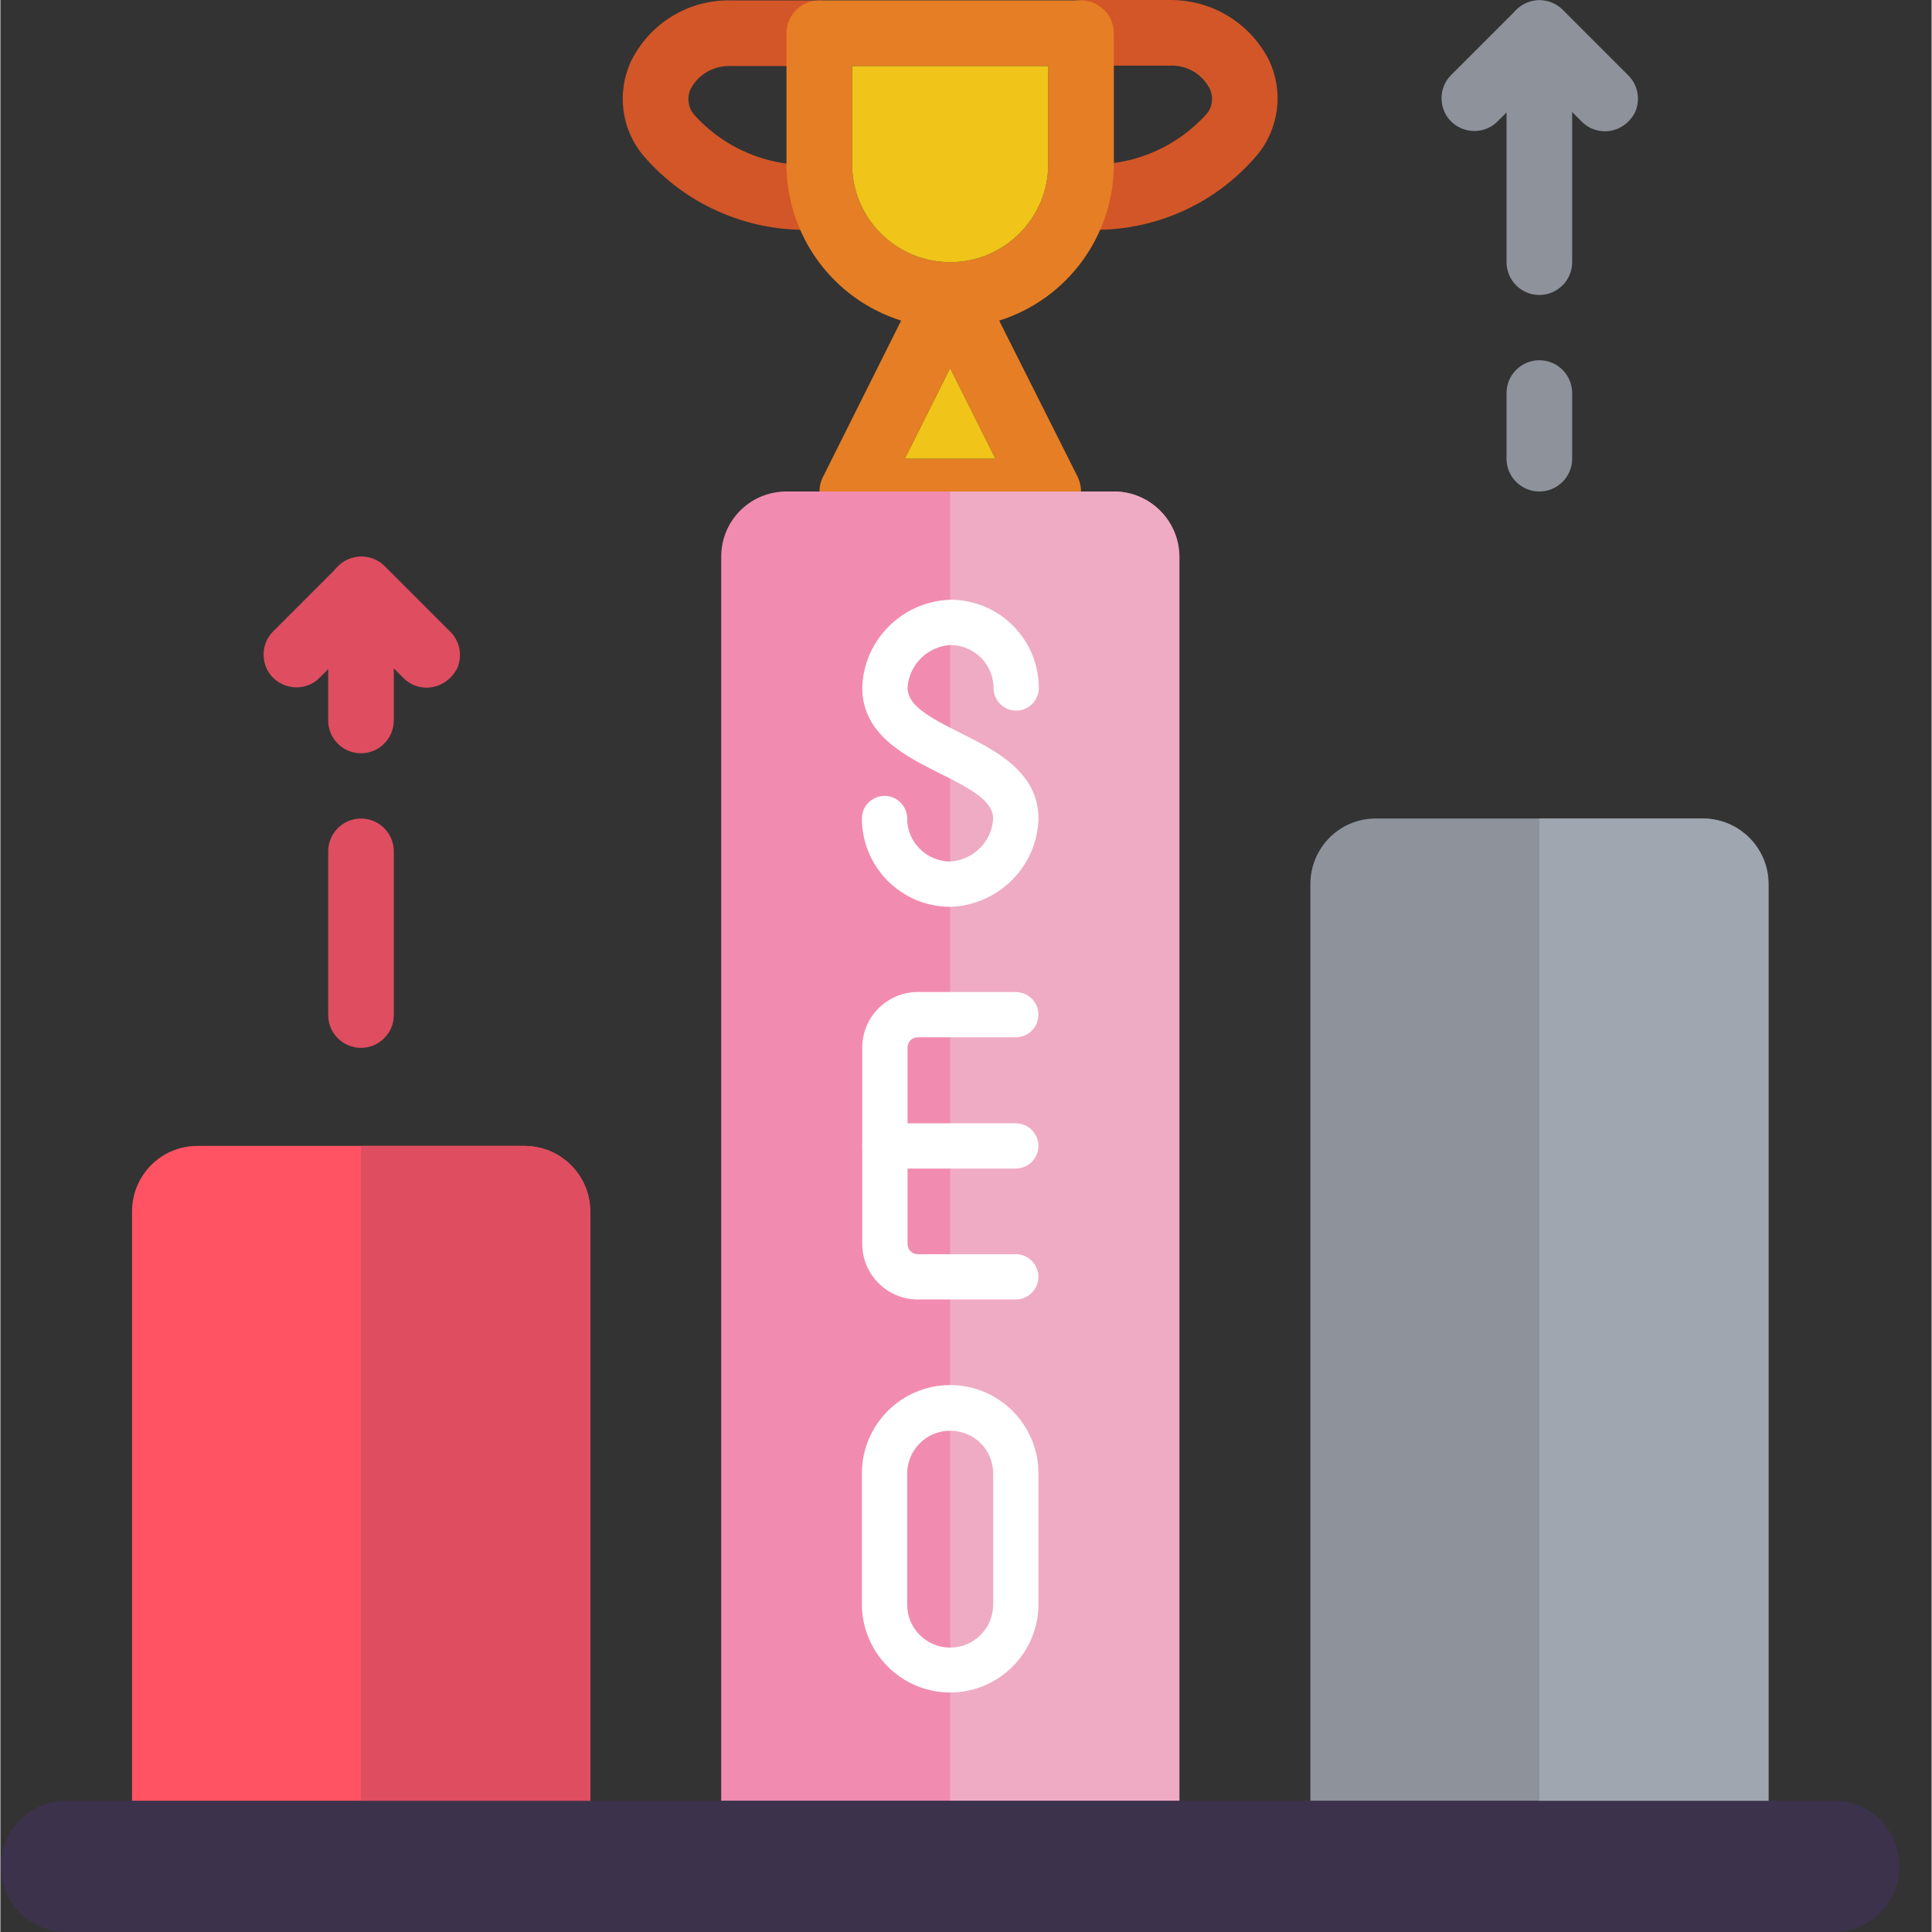
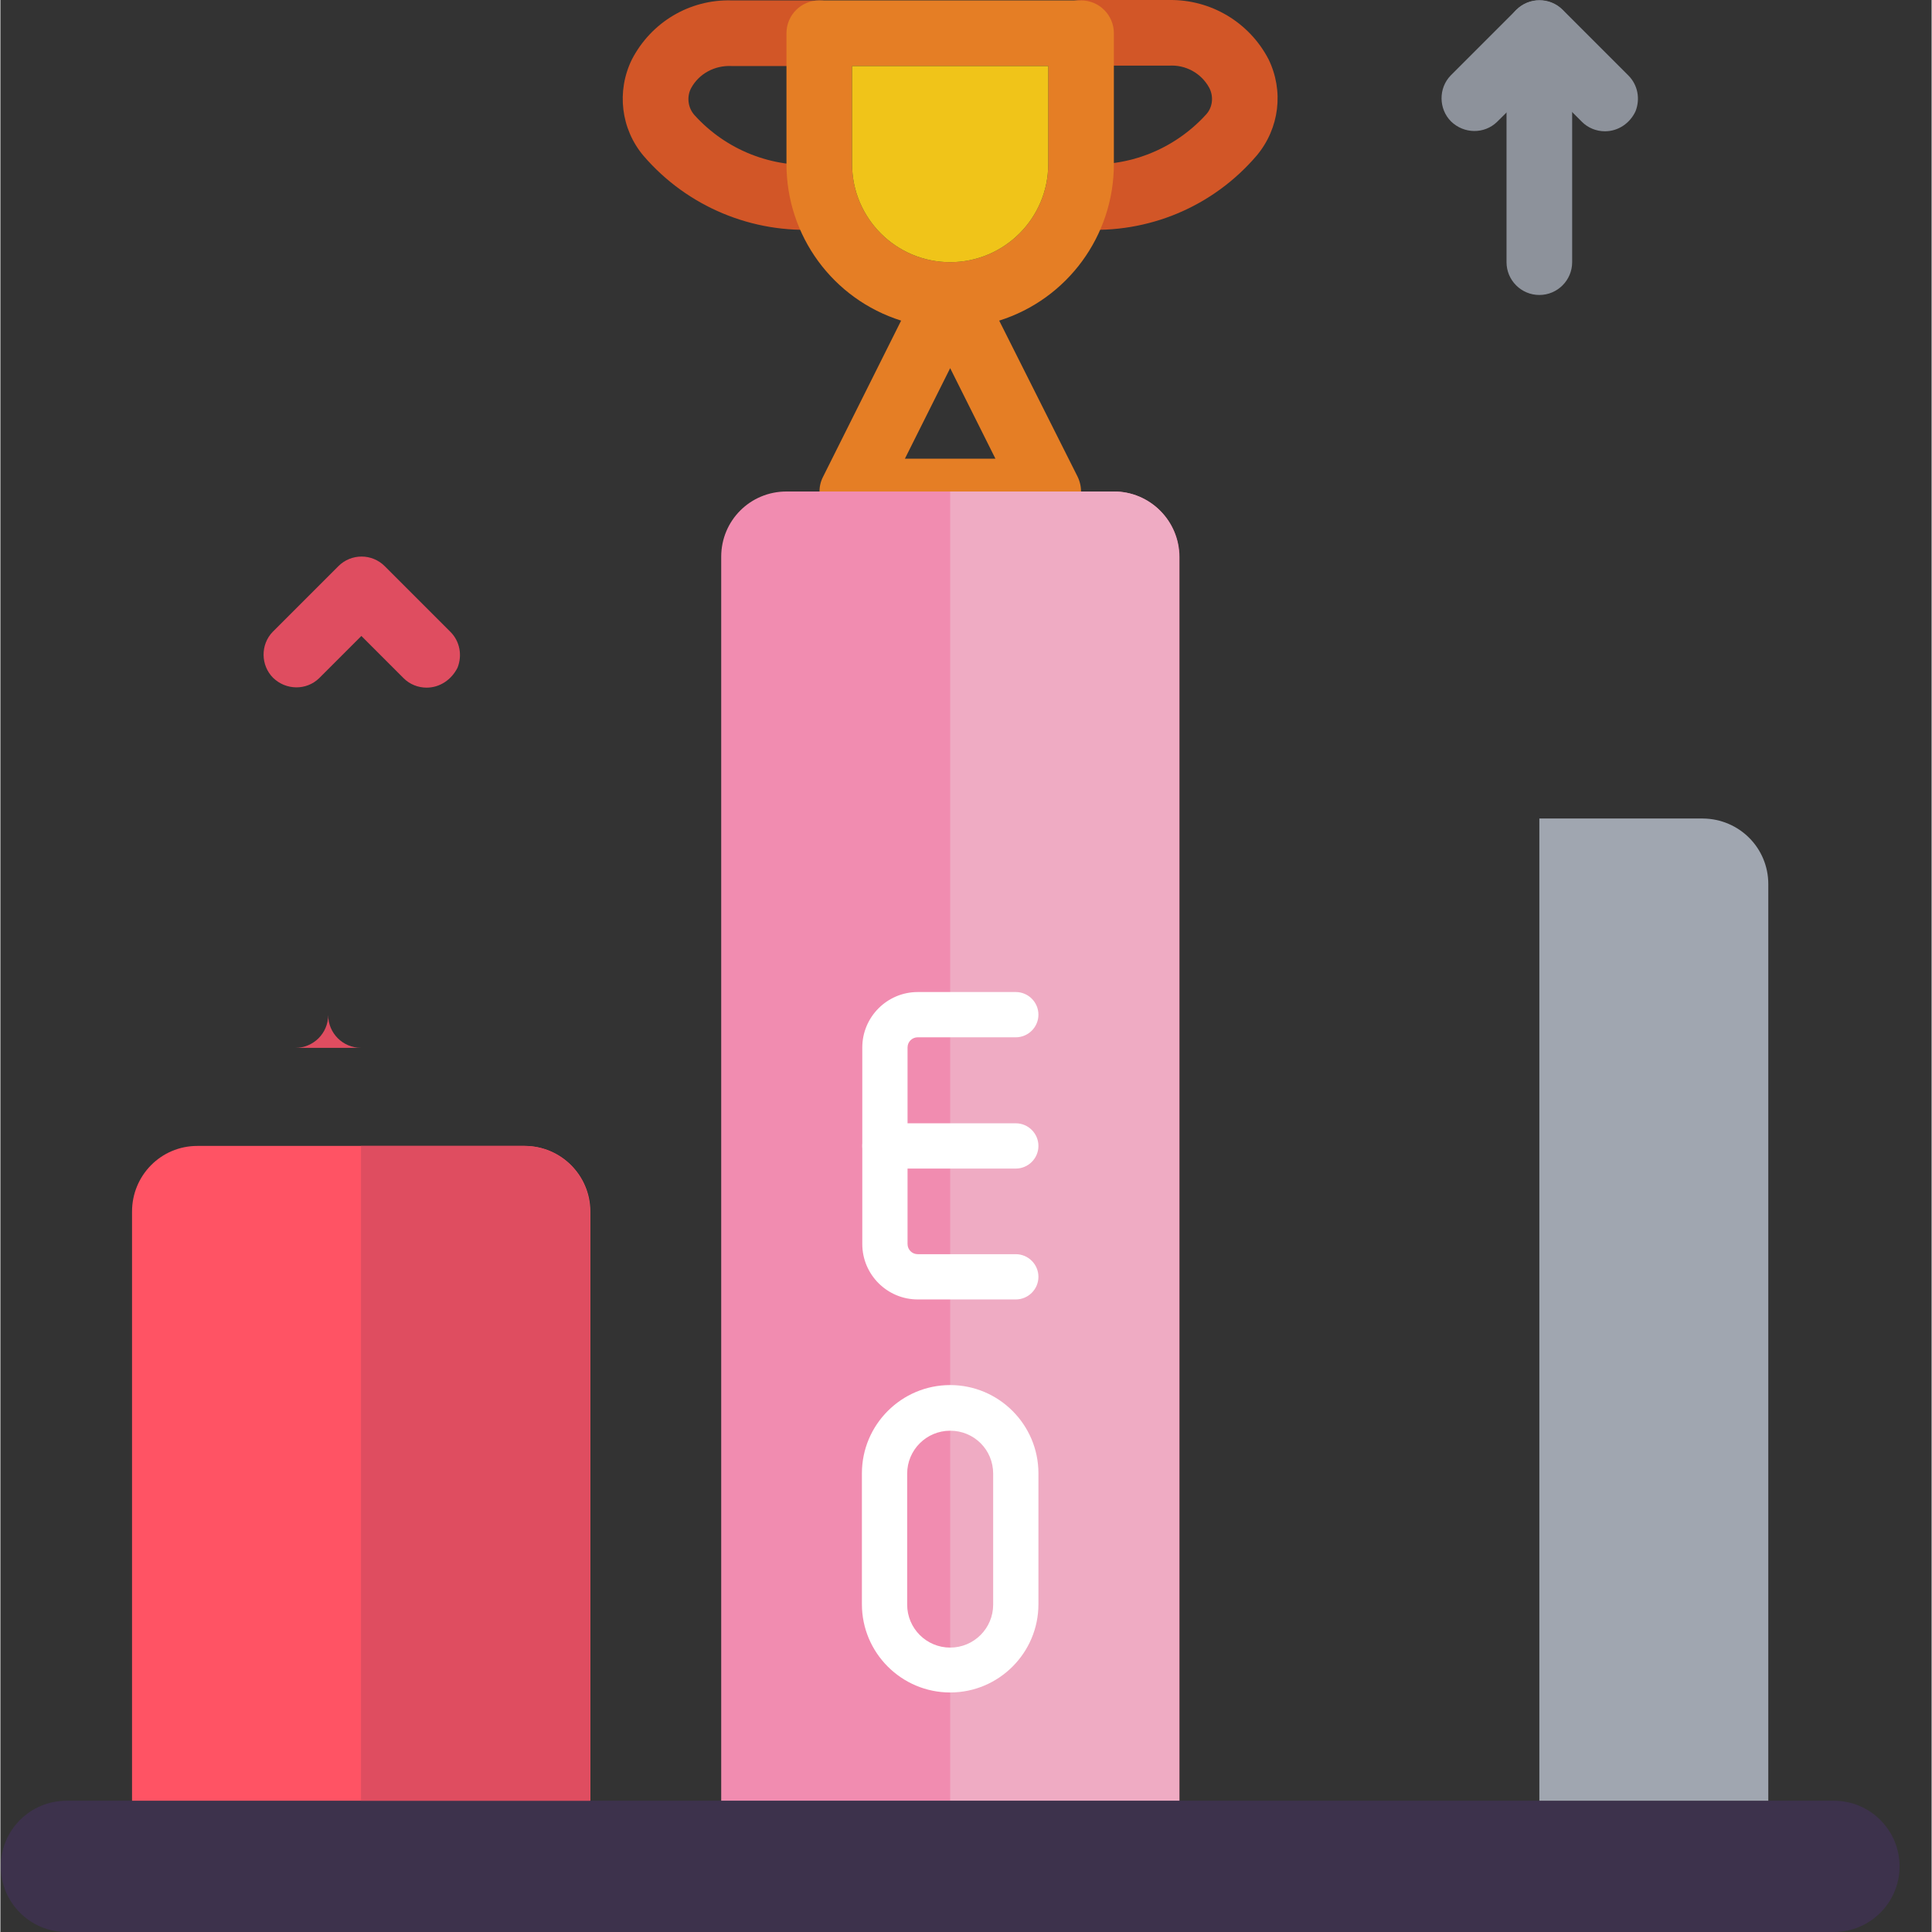
<svg xmlns="http://www.w3.org/2000/svg" version="1.1" width="512" height="512" x="0" y="0" viewBox="0 0 512 512.205" style="enable-background:new 0 0 512 512" xml:space="preserve" class="">
  <rect x="0" y="0" width="512" height="512.205" fill="#333333" stroke="none" />
  <g>
    <path d="m286.504 60.805c-4.801 0-8.703-3.898-8.703-8.699s3.902-8.699 8.703-8.699c12.5 1.098 24.699-3.801 33.098-13 1.801-1.902 2.102-4.801.902-7.102-2.102-3.898-6.301-6.199-10.703-5.898h-23.297c-4.801 0-8.703-3.902-8.703-8.703 0-4.797 3.902-8.699 8.703-8.699h23.297c11.102-.199 21.301 5.902 26.402 15.699 4.098 8.402 2.898 18.301-3.102 25.5-11.598 13.602-28.801 20.801-46.598 19.602zm0 0" fill="#d25627" data-original="#d25627" style="" />
    <path d="m217.102 60.805c-17.699 1.199-35-6-46.598-19.5-6-7.102-7.203-17.102-3.102-25.5 5.102-9.898 15.301-16 26.398-15.699h23.301c4.801 0 8.699 3.898 8.699 8.699 0 4.801-3.898 8.699-8.699 8.699h-23.301c-4.398-.199-8.598 2-10.699 5.902-1.199 2.297-.801 5.199.902 7.098 8.398 9.301 20.598 14.102 33.098 13.102 4.801 0 8.699 3.898 8.699 8.699 0 4.801-3.898 8.5-8.699 8.5zm0 0" fill="#d25627" data-original="#d25627" style="" />
    <path d="m286.504.105h-69.402c-4.801 0-8.699 3.898-8.699 8.699v34.699c0 19 12.301 35.801 30.398 41.5 8.5 2.5 17.5 2.5 26 0 18.102-5.699 30.402-22.5 30.402-41.5v-34.699c0-4.801-3.902-8.699-8.699-8.699zm-8.703 43.398c0 14.402-11.699 26-26 26-14.398 0-26-11.699-26-26v-26h52zm0 0" fill="#e57e25" data-original="#e57e25" style="" class="" />
    <path d="m277.801 17.504v26c0 14.402-11.699 26-26 26-14.398 0-26-11.699-26-26v-26zm0 0" fill="#f0c419" data-original="#f0c419" style="" class="" />
    <path d="m285.602 126.406-20.801-41.402-5.297-10.699c-1.602-2.699-4.602-4.398-7.703-4.398-3.199 0-6.098 1.699-7.699 4.398l-5.301 10.699-20.699 41.402c-1.398 2.699-1.199 5.898.402 8.398 1.598 2.5 4.398 4.102 7.398 4.102h51.898c3 0 5.801-1.602 7.402-4.102 1.598-2.5 1.699-5.699.398-8.398zm-45.801-4.801 12-24 12 24zm0 0" fill="#e57e25" data-original="#e57e25" style="" class="" />
-     <path d="m263.801 121.605h-24l12-24zm0 0" fill="#f0c419" data-original="#f0c419" style="" class="" />
    <path d="m208.402 130.305h86.801c9.598 0 17.398 7.801 17.398 17.398v329.801h-121.5v-329.898c0-9.602 7.699-17.301 17.301-17.301zm0 0" fill="#f18cb0" data-original="#894b9d" style="" class="" />
    <path d="m312.504 147.605v329.801h-60.703v-347.102h43.402c9.598 0 17.301 7.801 17.301 17.301zm0 0" fill="#efabc3" data-original="#955ba5" style="" class="" />
    <g fill="#fff">
-       <path d="m251.801 240.406c-12.898 0-23.398-10.5-23.398-23.402 0-3.301 2.699-6 6-6 3.301 0 6 2.699 6 6 0 6.199 5 11.301 11.301 11.402 6.199-.301 11.199-5.301 11.5-11.402-.102-4.598-5.402-7.598-14-11.898-9.199-4.602-20.699-10.301-20.699-22.699 0-.102 0-.102 0-.203.398-12.598 10.598-22.699 23.199-23.199h.199c12.898 0 23.398 10.5 23.398 23.402 0 3.297-2.699 6-6 6-3.297 0-6-2.703-6-6 0-6.203-5-11.301-11.297-11.402-6.203.301-11.203 5.301-11.5 11.402.098 4.598 5.398 7.598 14 11.898 9.199 4.602 20.699 10.301 20.699 22.699v.199c-.402 12.602-10.602 22.703-23.199 23.203-.102 0-.102 0-.203 0zm0 0" fill="#ffffff" data-original="#ffffff" style="" class="" />
      <path d="m269.203 344.504h-26c-8.102 0-14.699-6.598-14.699-14.699v-52.102c0-8.098 6.598-14.699 14.699-14.699h26c3.301 0 6 2.699 6 6 0 3.301-2.699 6-6 6h-26c-1.5 0-2.699 1.199-2.699 2.699v52.102c0 1.5 1.199 2.699 2.699 2.699h26c3.301 0 6 2.699 6 6 0 3.301-2.699 6-6 6zm0 0" fill="#ffffff" data-original="#ffffff" style="" class="" />
      <path d="m269.203 309.805h-34.699c-3.301 0-6-2.699-6-6 0-3.301 2.699-6 6-6h34.699c3.301 0 6 2.699 6 6 0 3.301-2.699 6-6 6zm0 0" fill="#ffffff" data-original="#ffffff" style="" class="" />
      <path d="m251.801 448.703c-12.898 0-23.398-10.5-23.398-23.398v-34.699c0-12.902 10.5-23.402 23.398-23.402 12.902 0 23.402 10.5 23.402 23.402v34.699c0 12.898-10.5 23.398-23.402 23.398zm0-69.398c-6.297 0-11.398 5.102-11.398 11.398v34.703c0 6.297 5.102 11.398 11.398 11.398 6.301 0 11.402-5.102 11.402-11.398v-34.703c0-6.398-5.102-11.398-11.402-11.398zm0 0" fill="#ffffff" data-original="#ffffff" style="" class="" />
    </g>
    <path d="m17.504 477.406h468.598c9.602 0 17.402 7.797 17.402 17.398 0 9.602-7.801 17.398-17.402 17.398h-468.598c-9.602 0-17.402-7.797-17.402-17.398 0-9.602 7.801-17.398 17.402-17.398zm0 0" fill="#3d324c" data-original="#3d324c" style="" class="" />
-     <path d="m364.602 217.004h86.801c9.602 0 17.398 7.801 17.398 17.402v243h-121.5v-243c0-9.602 7.703-17.402 17.301-17.402zm0 0" fill="#8d929b" data-original="#46b29d" style="" class="" />
    <path d="m468.703 234.406v243h-60.699v-260.402h43.398c9.602.102 17.301 7.801 17.301 17.402zm0 0" fill="#a0a6b0" data-original="#65ddb9" style="" class="" />
    <path d="m52.203 303.805h86.801c9.598 0 17.398 7.801 17.398 17.398v156.203h-121.5v-156.203c0-9.598 7.699-17.398 17.301-17.398zm0 0" fill="#ff5364" data-original="#ff5364" style="" class="" />
    <path d="m156.301 321.203v156.203h-60.699v-173.602h43.402c9.598.102 17.297 7.801 17.297 17.398zm0 0" fill="#df4d60" data-original="#df4d60" style="" class="" />
    <path d="m408.004 78.203c-4.801 0-8.703-3.898-8.703-8.699v-60.699c0-4.801 3.902-8.699 8.703-8.699 4.797 0 8.699 3.898 8.699 8.699v60.699c0 4.801-3.902 8.699-8.699 8.699zm0 0" fill="#8d929b" data-original="#46b29d" style="" class="" />
    <path d="m425.402 34.805c-2.301 0-4.5-.898-6.102-2.5l-11.199-11.199-11.301 11.199c-3.398 3.301-8.797 3.199-12.199-.102-3.301-3.297-3.398-8.797-.098-12.199l17.398-17.398c3.398-3.402 8.898-3.402 12.301 0l17.398 17.398c2.5 2.5 3.199 6.199 1.902 9.5-1.5 3.199-4.602 5.301-8.102 5.301zm0 0" fill="#8d929b" data-original="#46b29d" style="" class="" />
-     <path d="m408.004 130.305c-4.801 0-8.703-3.898-8.703-8.699v-17.402c0-4.797 3.902-8.699 8.703-8.699 4.797 0 8.699 3.902 8.699 8.699v17.402c0 4.801-3.902 8.699-8.699 8.699zm0 0" fill="#8d929b" data-original="#46b29d" style="" class="" />
-     <path d="m95.602 199.703c-4.801 0-8.699-3.898-8.699-8.699v-34.699c0-4.801 3.898-8.699 8.699-8.699 4.801 0 8.699 3.898 8.699 8.699v34.699c0 4.801-3.898 8.699-8.699 8.699zm0 0" fill="#df4d60" data-original="#df4d60" style="" class="" />
    <path d="m113.004 182.305c-2.301 0-4.5-.898-6.102-2.5l-11.199-11.199-11.199 11.199c-3.402 3.301-8.801 3.199-12.203-.102-3.297-3.297-3.398-8.797-.098-12.199l17.398-17.398c3.402-3.402 8.902-3.402 12.301 0l17.398 17.398c2.5 2.5 3.203 6.199 1.902 9.5-1.602 3.199-4.699 5.301-8.199 5.301zm0 0" fill="#df4d60" data-original="#df4d60" style="" class="" />
-     <path d="m95.602 277.805c-4.801 0-8.699-3.898-8.699-8.699v-43.402c0-4.797 3.898-8.699 8.699-8.699 4.801 0 8.699 3.902 8.699 8.699v43.402c0 4.801-3.898 8.699-8.699 8.699zm0 0" fill="#df4d60" data-original="#df4d60" style="" class="" />
+     <path d="m95.602 277.805c-4.801 0-8.699-3.898-8.699-8.699v-43.402v43.402c0 4.801-3.898 8.699-8.699 8.699zm0 0" fill="#df4d60" data-original="#df4d60" style="" class="" />
  </g>
</svg>